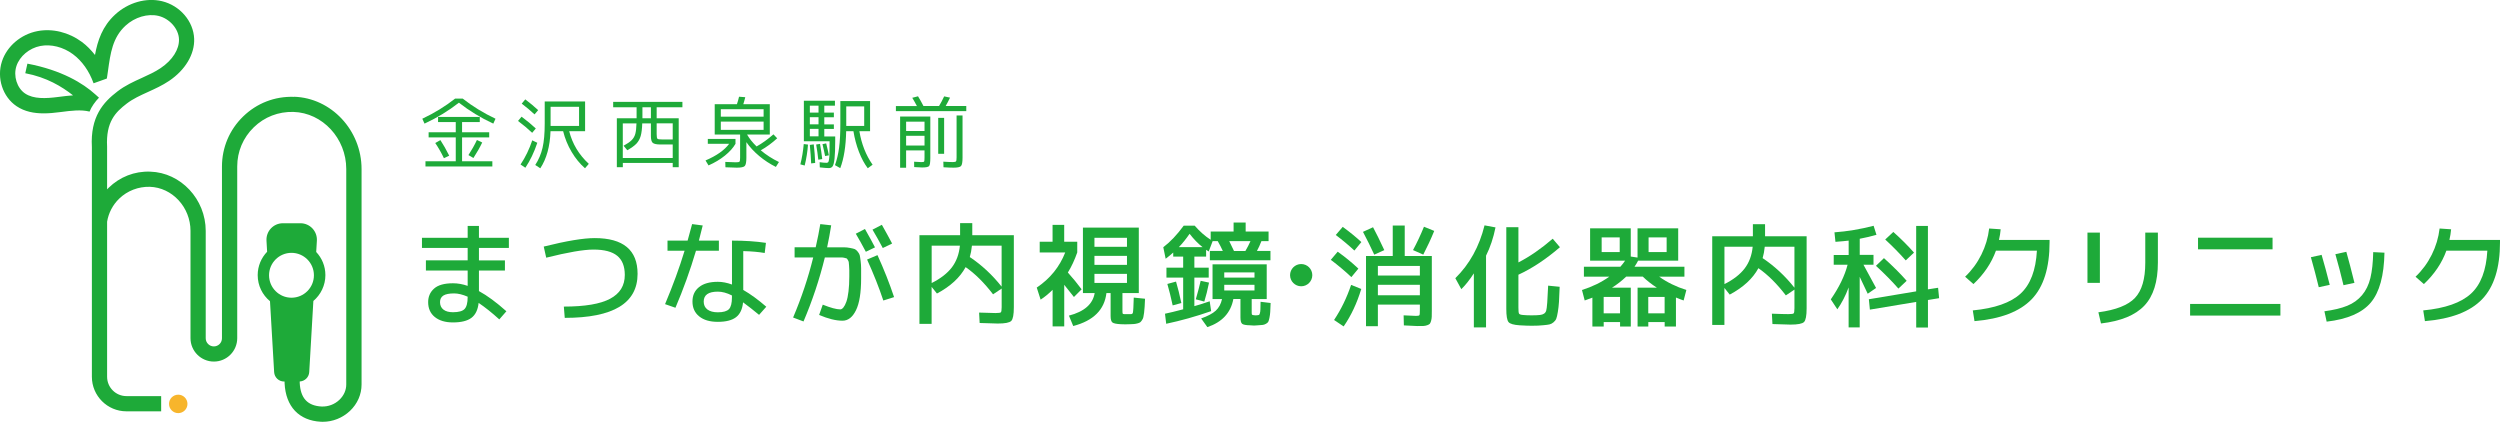
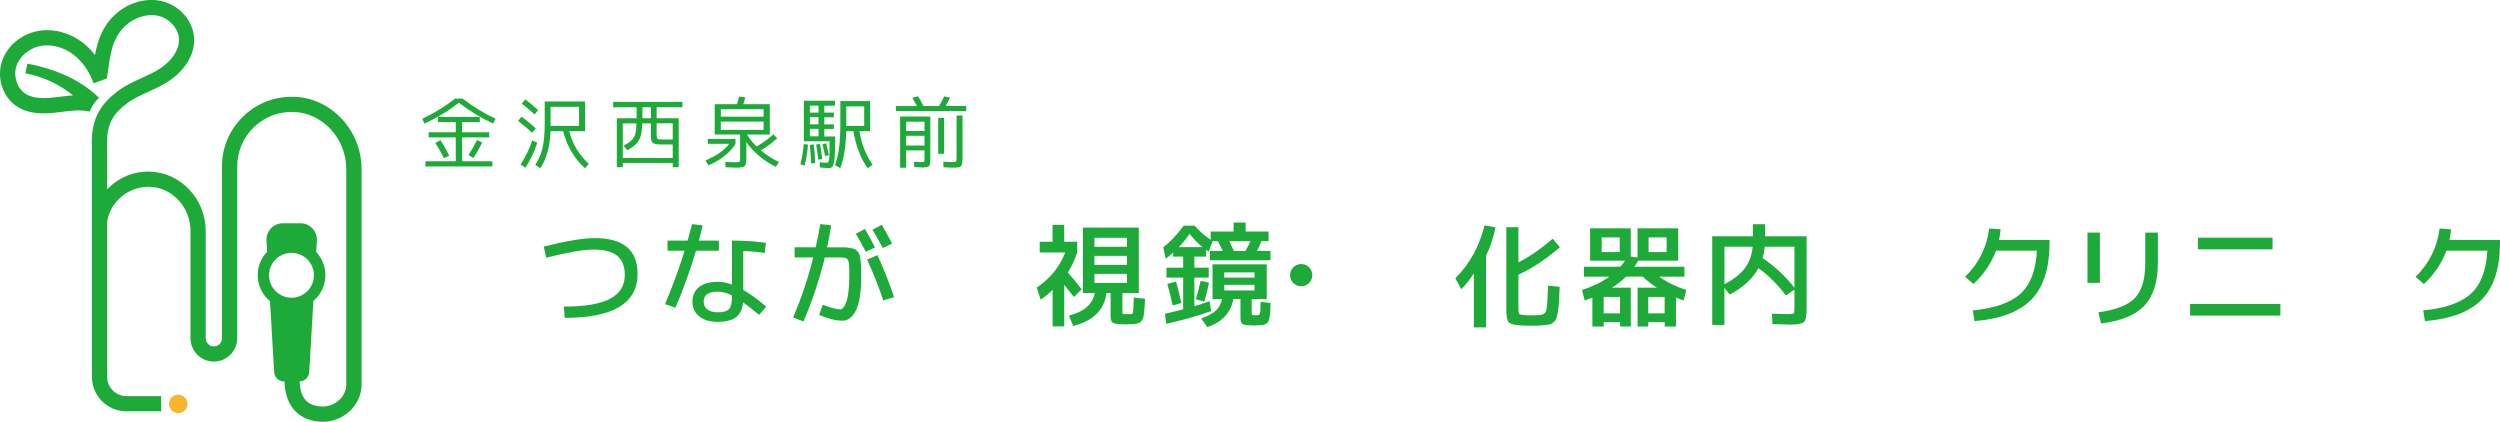
<svg xmlns="http://www.w3.org/2000/svg" id="_レイヤー_2" width="634" height="107" viewBox="0 0 634 107">
  <defs>
    <style>.cls-1{fill:#1eaa39;}.cls-2{fill:#f7b52c;}</style>
  </defs>
  <g id="_レイヤー_1-2">
    <path class="cls-2" d="M45.2,100.09c-1.29,0-2.34,1.05-2.34,2.34s1.05,2.34,2.34,2.34,2.34-1.05,2.34-2.34-1.05-2.34-2.34-2.34Z" />
    <path class="cls-1" d="M74.52,24.56c-4.85-.16-9.4,1.62-12.86,4.98-3.46,3.36-5.37,7.87-5.37,12.69v43.56c0,1.14-.92,2.06-2.06,2.06s-2.06-.93-2.06-2.06v-27.22c0-8.06-6.31-14.8-14.07-15.04-3.99-.15-7.71,1.33-10.55,4.09-.13.13-.26.27-.39.4v-10.81c-.34-6.32,2.16-8.78,4.98-10.94,1.59-1.22,3.45-2.07,5.42-2.96,1.78-.81,3.62-1.65,5.33-2.8,4.11-2.77,6.49-6.76,6.35-10.67-.16-4.43-3.59-8.44-8.17-9.54-4.02-.96-8.57.35-11.88,3.4-3.24,2.99-4.43,6.58-5.1,10.24-.99-1.25-2.08-2.38-3.32-3.3-3.37-2.48-7.48-3.48-11.27-2.75-4.2.81-7.74,3.82-9,7.66-1.39,4.22.17,9.01,3.7,11.38,2.07,1.39,4.45,1.82,6.89,1.82,1.35,0,2.72-.13,4.07-.31l.41-.05c2.46-.32,4.98-.64,7.14-.09.47-1.2,1.38-2.49,2.39-3.53-.29-.25-.6-.54-.95-.85-3.1-2.8-8.48-6.12-17.2-7.78l-.54,2.43c5.43,1.03,9.27,3.38,12.11,5.61-1.18.08-2.34.23-3.45.37l-.4.05c-3.05.39-6.16.55-8.31-.89-2.06-1.38-3.02-4.44-2.19-6.97.82-2.49,3.26-4.53,6.06-5.08,2.71-.52,5.78.25,8.25,2.07,2.31,1.71,4.13,4.26,5.25,7.39l3.36-1.2.09-.55c.07-.46.13-.92.2-1.37.63-4.55,1.17-8.47,4.45-11.49,2.34-2.16,5.62-3.13,8.36-2.48,2.82.68,5.11,3.27,5.2,5.91.09,2.57-1.65,5.31-4.65,7.33-1.45.98-3.07,1.71-4.77,2.49-2.08.94-4.23,1.92-6.17,3.41-3.62,2.77-6.92,6.41-6.5,14.12v58.26c0,4.83,3.93,8.76,8.76,8.76h8.81v-3.86h-8.81c-2.7,0-4.9-2.2-4.9-4.9v-39.33c.37-2.22,1.42-4.25,3.07-5.85,2.09-2.02,4.87-3.06,7.75-3,5.69.17,10.33,5.18,10.33,11.17v27.22c0,3.27,2.66,5.93,5.93,5.93s5.92-2.66,5.92-5.93v-43.56c0-3.77,1.49-7.29,4.2-9.92,2.7-2.63,6.25-4,10.05-3.9,7.39.22,13.4,6.71,13.4,14.47v54.65c0,1.45-.62,2.83-1.75,3.9-1.22,1.16-2.84,1.75-4.5,1.69-3.6-.19-5.36-2.13-5.55-6.01v-.34c1.28-.06,2.33-1.07,2.41-2.37l1.05-18.05c1.86-1.58,3.05-3.93,3.05-6.56,0-2.27-.89-4.33-2.33-5.86l.17-2.87c.14-2.4-1.77-4.42-4.17-4.42h-4.44c-2.41,0-4.31,2.02-4.17,4.42l.16,2.81c-1.48,1.54-2.39,3.63-2.39,5.93,0,2.66,1.21,5.04,3.12,6.61l1.05,17.99c.08,1.33,1.18,2.38,2.52,2.38h.13v.42c.28,5.92,3.64,9.49,9.21,9.78.17,0,.34.01.5.01,2.52,0,4.99-.99,6.86-2.75,1.9-1.8,2.95-4.19,2.95-6.7v-54.65c0-9.83-7.69-18.05-17.14-18.33ZM73.92,64.12c3.14,0,5.69,2.55,5.69,5.69s-2.55,5.69-5.69,5.69-5.69-2.55-5.69-5.69,2.55-5.69,5.69-5.69Z" />
-     <path class="cls-1" d="M107.01,60.3h11.59v-3.01h2.86v3.01h7.59v2.58h-7.59v3.15h6.59v2.58h-6.59v5.21c2.08,1.13,4.4,2.83,6.96,5.12l-1.8,2.06c-1.87-1.7-3.62-3.09-5.24-4.18-.19,1.75-.8,3.02-1.83,3.79-1.03.77-2.59,1.16-4.67,1.16-1.95,0-3.48-.46-4.61-1.37-1.13-.92-1.69-2.17-1.69-3.78,0-1.39.5-2.54,1.5-3.43,1-.9,2.6-1.35,4.8-1.35,1.22,0,2.46.22,3.72.66v-3.89h-10.59v-2.58h10.59v-3.15h-11.59v-2.58ZM118.6,75.24c-1.28-.55-2.42-.83-3.43-.83-1.26,0-2.17.18-2.73.54-.56.36-.85.92-.85,1.66,0,.82.29,1.46.86,1.9.57.45,1.38.67,2.43.67,1.43,0,2.41-.27,2.93-.81s.79-1.56.79-3.05v-.08Z" />
    <path class="cls-1" d="M137.9,62.53c5.72-1.43,10.03-2.15,12.91-2.15,7.25,0,10.88,3.03,10.88,9.07,0,7.44-6.16,11.16-18.47,11.16l-.23-2.86c5.34,0,9.26-.66,11.74-1.99,2.48-1.32,3.72-3.33,3.72-6.03,0-2.19-.64-3.81-1.92-4.86-1.28-1.05-3.28-1.58-6.01-1.58-2.54,0-6.54.69-12,2.06l-.63-2.83Z" />
    <path class="cls-1" d="M169.28,63.59v-2.58h5.1c.27-.92.65-2.31,1.14-4.18l2.69.35c-.42,1.72-.75,2.99-.97,3.83h5.07v2.58h-5.81c-1.47,4.96-3.21,9.78-5.21,14.46l-2.63-.92c2-4.75,3.65-9.26,4.95-13.54h-4.32ZM193.93,64.16c-1.49-.26-3.3-.43-5.44-.48v9.85c1.89,1.09,3.83,2.51,5.84,4.26l-1.83,2.06c-1.37-1.15-2.73-2.2-4.06-3.18-.17,1.74-.77,3-1.79,3.78-1.02.78-2.55,1.17-4.6,1.17s-3.6-.46-4.74-1.39c-1.14-.92-1.7-2.18-1.7-3.76s.56-2.76,1.67-3.66c1.12-.9,2.7-1.34,4.77-1.34,1.14,0,2.34.23,3.58.69v-11.14c3.24,0,6.11.19,8.61.57l-.31,2.58ZM185.62,74.93c-1.28-.65-2.47-.97-3.58-.97-2.39,0-3.58.84-3.58,2.52,0,.86.31,1.53.94,2.01.63.47,1.51.71,2.64.71,1.37,0,2.31-.27,2.82-.8s.76-1.53.76-3v-.46Z" />
    <path class="cls-1" d="M208.01,56.83l2.78.31c-.29,1.85-.63,3.71-1.03,5.58h4.28c.47,0,.98.05,1.55.16.56.11.95.2,1.17.29.22.09.47.3.74.63s.45.64.52.9c.07.27.14.75.23,1.43.08.69.13,1.31.13,1.89v2.58c0,3.6-.43,6.3-1.3,8.07-.87,1.78-2.01,2.66-3.42,2.66-1.68,0-3.65-.49-5.93-1.46l.92-2.61c2,.8,3.48,1.2,4.44,1.2.27,0,.53-.16.8-.49s.52-.81.75-1.46c.23-.65.41-1.52.54-2.62.13-1.1.2-2.34.2-3.74v-1.63c0-.32-.02-.71-.06-1.17s-.07-.75-.08-.89c-.02-.14-.1-.31-.23-.54-.14-.23-.24-.36-.31-.39-.08-.03-.25-.08-.53-.14-.28-.07-.51-.1-.7-.1h-4.29c-1.36,5.55-3.16,10.96-5.41,16.23l-2.64-1c2.12-4.98,3.82-10.06,5.1-15.23h-4.72v-2.58h5.35c.5-2.21.89-4.18,1.17-5.9ZM217.03,59.27l2.32-1.2c1.15,2.02,2,3.58,2.55,4.66l-2.32,1.12c-.88-1.66-1.73-3.19-2.55-4.58ZM226.73,75.35l-2.72.86c-1.09-3.28-2.46-6.75-4.12-10.39l2.64-1.12c1.68,3.7,3.08,7.25,4.21,10.65ZM221.26,58.24l2.38-1.23c.97,1.72,1.84,3.3,2.6,4.75l-2.37,1.14c-.8-1.53-1.67-3.08-2.61-4.67Z" />
-     <path class="cls-1" d="M243.48,56.58h3.09v3.06h10.54v18.26c0,1.89-.22,3.05-.66,3.49-.44.44-1.58.66-3.43.66-.32,0-1.85-.05-4.58-.14l-.14-2.64c2.04.08,3.43.12,4.15.12.78,0,1.24-.06,1.37-.19.13-.13.2-.56.2-1.3v-4.72l-2.18,1.46c-2.25-2.94-4.57-5.24-6.96-6.9-1.43,2.65-3.86,4.89-7.27,6.7l-1.35-1.69v9.39h-3.09v-22.5h10.31v-3.06ZM236.27,71.78c2.27-1.14,3.98-2.47,5.13-3.98,1.14-1.51,1.82-3.34,2.03-5.49h-7.16v9.48ZM245.94,65.19c3.02,2.02,5.71,4.52,8.07,7.5v-10.39h-7.53c-.1,1.05-.28,2.01-.54,2.89Z" />
    <path class="cls-1" d="M269.9,61.3h3.29v2.72c-.67,1.91-1.46,3.61-2.38,5.09,1.22,1.36,2.39,2.78,3.49,4.26l-1.95,1.95c-.48-.63-1.3-1.66-2.46-3.09v10.54h-2.95v-9.27c-.99.99-2.01,1.82-3.04,2.49l-.98-3.06c3.38-2.27,5.78-5.24,7.22-8.9h-6.47v-2.72h3.26v-4.29h2.95v4.29ZM286.45,82.22c-.11,0-.31,0-.57.02-.27,0-.47.01-.6.01-.48,0-.83,0-1.06-.03-1.13-.06-1.84-.21-2.13-.46s-.44-.79-.44-1.63v-5.81h-1.06c-.5,4.24-3.3,7.02-8.42,8.36l-1.09-2.64c3.89-1.01,6.07-2.92,6.53-5.72h-2.98v-16.6h14.17v16.6h-4.15v4.38c0,.48.02.75.06.83.04.08.19.13.46.14h1.63c.27-.02.43-.13.49-.34.09-.29.17-1.58.23-3.86l2.86.29c-.04.84-.07,1.51-.1,2.02-.03.5-.08,1.02-.14,1.53-.07.51-.13.9-.19,1.14-.06.25-.17.5-.35.76-.17.26-.32.43-.46.53-.14.1-.36.19-.67.27-.31.08-.61.14-.87.16s-.65.04-1.14.06ZM277.55,62.59h8.25v-2.29h-8.25v2.29ZM277.55,64.88v2.29h8.25v-2.29h-8.25ZM277.55,69.46v2.29h8.25v-2.29h-8.25Z" />
    <path class="cls-1" d="M306.78,76.41l.37,2.49c-3.87,1.36-7.67,2.42-11.4,3.21l-.31-2.55c1.11-.23,2.64-.6,4.61-1.12v-8.04h-4.24v-2.52h4.24v-2.81h-2.52v-1.03c-.63.57-1.27,1.1-1.92,1.58l-.6-2.92c1.8-1.37,3.52-3.2,5.18-5.47h2.78c1.28,1.47,2.63,2.66,4.06,3.58v-2.09h5.81v-2.29h3.06v2.29h5.81v2.43h-1.81c-.36.93-.74,1.76-1.14,2.49h3.43v2.37h-15.37v-2.37h3.29c-.4-.86-.83-1.69-1.29-2.49h-1.29l-1,2.63c-.31-.19-.53-.33-.66-.43v1.72h-2.98v2.81h3.64v2.52h-3.64v7.24c1.28-.36,2.57-.77,3.87-1.23ZM296.04,72.01l2.2-.6c.46,1.55.91,3.36,1.35,5.44l-2.2.6c-.44-2.04-.89-3.86-1.35-5.44ZM298.96,62.67h6.01c-1.13-.88-2.22-2-3.29-3.38-.88,1.28-1.78,2.41-2.72,3.38ZM303.26,75.9c.57-2,.98-3.57,1.23-4.69l2.12.46c-.36,1.8-.76,3.4-1.2,4.81l-2.15-.57ZM309.9,75.84h-2.4v-8.81h13.74v8.81h-3.81v3.43c0,.31.03.49.09.54.06.06.25.11.57.14.04,0,.1,0,.19.01.08.01.15.02.19.02s.1,0,.19-.02c.08,0,.15-.01.19-.01.21-.02.36-.05.43-.08s.15-.19.23-.44c.08-.26.12-.58.13-.97,0-.39.02-1.03.04-1.93l2.55.31c-.04,1.01-.07,1.77-.1,2.27-.03.51-.1,1.01-.2,1.5-.11.5-.2.83-.3,1-.09.17-.29.34-.57.5-.29.16-.56.26-.83.29s-.69.06-1.26.1c-.42.04-.74.06-.95.06-.25,0-.56-.02-.94-.06-1.11-.02-1.8-.15-2.08-.39s-.42-.79-.42-1.64v-4.64h-1.8c-.65,3.49-2.85,5.87-6.59,7.13l-1.58-2.2c1.68-.59,2.92-1.25,3.71-1.97.79-.73,1.32-1.71,1.59-2.95ZM310.47,70.4h7.67v-1.32h-7.67v1.32ZM310.47,72.23v1.43h7.67v-1.43h-7.67ZM315.83,63.65c.47-.8.91-1.63,1.29-2.49h-5.38c.42.82.82,1.65,1.2,2.49h2.89Z" />
-     <path class="cls-1" d="M342.7,70.27c-1.62-1.53-3.36-2.99-5.21-4.38l1.75-2.06c1.95,1.39,3.69,2.82,5.24,4.29l-1.77,2.15ZM345.22,73.28c-1.09,3.59-2.58,6.76-4.47,9.5l-2.43-1.63c1.8-2.71,3.24-5.68,4.32-8.9l2.58,1.03ZM338.75,59.59l1.77-2.06c1.89,1.39,3.47,2.68,4.72,3.86l-1.77,2.15c-1.41-1.32-2.99-2.64-4.72-3.95ZM348.2,57.62c.76,1.41,1.72,3.35,2.86,5.81l-2.55,1.15c-.88-1.91-1.83-3.84-2.86-5.78l2.55-1.17ZM359.51,82.69l-3.49-.17-.06-2.55c1.55.09,2.59.14,3.15.14.49,0,.78-.06.86-.19.08-.13.11-.57.11-1.33v-1.35h-10.65v5.49h-3.01v-17.8h6.78v-7.73h3.04v7.73h6.87v13.8c0,.71,0,1.24-.02,1.6s-.07.72-.17,1.07c-.11.35-.22.59-.33.72-.11.12-.33.24-.66.36-.33.11-.65.18-.98.19s-.81.01-1.46.01ZM349.43,69.87h10.65v-2.43h-10.65v2.43ZM349.43,72.22v2.66h10.65v-2.66h-10.65ZM363.72,58.56c-.82,2.02-1.75,4.03-2.78,6.01l-2.6-1.15c.99-1.83,1.92-3.81,2.78-5.92l2.6,1.06Z" />
    <path class="cls-1" d="M376.86,64.86v18.17h-3.09v-13.71c-1.09,1.68-2.15,3.02-3.18,4.01l-1.52-2.78c3.61-3.55,6.08-8.02,7.41-13.4l2.78.52c-.53,2.65-1.34,5.05-2.41,7.19ZM382.01,57.62h3.06v8.93c2.86-1.47,5.76-3.47,8.7-6.01l1.83,2.15c-3.51,3.03-7.02,5.36-10.53,6.98v8.27c0,.9.05,1.43.16,1.6.1.17.43.29.99.34.65.06,1.37.09,2.15.09.95,0,1.67-.03,2.15-.09.88-.09,1.41-.46,1.6-1.1s.35-2.75.49-6.34l2.92.29c-.06,1.64-.11,2.91-.17,3.81-.06.9-.15,1.75-.29,2.56-.13.81-.27,1.38-.4,1.72s-.37.64-.7.92-.67.45-1.02.53c-.34.08-.84.14-1.49.2-.84.1-1.85.14-3.04.14-.78,0-1.79-.04-3.01-.11-1.53-.1-2.48-.37-2.85-.83-.37-.46-.56-1.58-.56-3.35v-20.7Z" />
    <path class="cls-1" d="M401.68,70.16v-2.52h9.25c.51-.59.92-1.1,1.2-1.54h-8.88v-8.19h10.31v7.15l1.72.26v-7.41h10.31v8.19h-10.16c-.23.46-.53.97-.92,1.54h12.66v2.52h-6.41c2,1.43,4.3,2.56,6.9,3.38l-.69,2.66c-.57-.19-1.22-.44-1.95-.75v7.36h-2.86v-1.14h-4.15v1.14h-2.72v-9.85h4.9c-1.34-.86-2.53-1.79-3.58-2.81h-4.21c-1.14,1.09-2.35,2.03-3.61,2.81h4.78v9.85h-2.72v-1.14h-4.15v1.14h-2.87v-7.33c-.42.17-1.07.41-1.95.72l-.69-2.66c2.61-.82,4.92-1.95,6.93-3.38h-6.44ZM406.18,63.92h4.58v-3.72h-4.58v3.72ZM410.84,79.46v-4.15h-4.15v4.15h4.15ZM422.15,79.46v-4.15h-4.15v4.15h4.15ZM418.08,63.92h4.58v-3.72h-4.58v3.72Z" />
    <path class="cls-1" d="M444.53,56.85h3.09v3.06h10.54v18.26c0,1.89-.22,3.05-.66,3.49s-1.58.66-3.43.66c-.32,0-1.85-.05-4.58-.14l-.14-2.63c2.04.08,3.43.11,4.15.11.78,0,1.24-.06,1.37-.19.13-.12.2-.56.2-1.3v-4.72l-2.18,1.46c-2.25-2.94-4.57-5.24-6.96-6.9-1.43,2.65-3.86,4.88-7.27,6.7l-1.35-1.69v9.39h-3.09v-22.5h10.31v-3.06ZM437.32,72.05c2.27-1.14,3.98-2.47,5.13-3.98s1.82-3.34,2.03-5.5h-7.16v9.48ZM447,65.46c3.02,2.02,5.71,4.52,8.07,7.5v-10.39h-7.53c-.1,1.05-.28,2.02-.54,2.89Z" />
-     <path class="cls-1" d="M465.04,64.66h3.78v-3.64c-.74.09-1.86.2-3.35.31l-.25-2.41c3.2-.23,6.52-.78,9.93-1.66l.72,2.29c-1.32.38-2.73.71-4.24,1v4.09h3.49v2.49h-2.55c.61,1.09,1.68,3.05,3.2,5.9l-2.12,1.46c-1.09-2.33-1.77-3.76-2.03-4.29v12.82h-2.81v-10.13c-.76,2.08-1.72,3.93-2.86,5.55l-1.66-2.52c2.12-3.07,3.54-6,4.26-8.79h-3.52v-2.49ZM485.94,76.57l-11.74,1.95-.26-2.63,12-2v-16.6h2.98v16.09l2.58-.4.26,2.64-2.83.46v6.98h-2.98v-6.47ZM481.44,73.19c-1.62-1.85-3.52-3.78-5.7-5.78l2.03-1.95c2.33,2.1,4.25,4.02,5.76,5.75l-2.09,1.97ZM483.3,66.04c-1.64-1.85-3.38-3.62-5.21-5.3l2.06-1.92c1.98,1.77,3.73,3.52,5.24,5.24l-2.09,1.97Z" />
    <path class="cls-1" d="M516.56,63.57h-10.39c-1.13,3.13-3.03,5.95-5.7,8.47l-2.12-1.86c1.7-1.62,3.07-3.49,4.12-5.6,1.05-2.11,1.71-4.32,1.98-6.63l2.92.2c-.08.9-.22,1.79-.43,2.69h12.83v.57c0,6.51-1.51,11.34-4.54,14.48s-7.86,5-14.5,5.55l-.43-2.72c5.57-.53,9.61-1.95,12.11-4.25,2.5-2.3,3.88-5.94,4.15-10.92Z" />
    <path class="cls-1" d="M529.38,71.73v-12.74h3.15v12.74h-3.15ZM547.24,58.99v7.59c0,4.86-1.14,8.51-3.43,10.93-2.29,2.42-5.96,3.93-11,4.52l-.66-2.83c4.45-.59,7.54-1.81,9.28-3.65,1.74-1.84,2.61-4.8,2.61-8.89v-7.67h3.2Z" />
    <path class="cls-1" d="M555.41,80.03v-2.95h22.9v2.95h-22.9ZM557.42,63.23v-2.95h18.9v2.95h-18.9Z" />
-     <path class="cls-1" d="M586.04,65.23l2.72-.6c.69,2.35,1.37,4.88,2.06,7.61l-2.78.6c-.61-2.52-1.28-5.06-2-7.61ZM601.84,63.94l2.86.14c-.11,5.84-1.27,10.06-3.48,12.67-2.2,2.6-5.93,4.21-11.18,4.82l-.57-2.63c2.37-.32,4.3-.79,5.8-1.4s2.74-1.5,3.74-2.68c.99-1.17,1.7-2.63,2.12-4.35.42-1.73.66-3.92.72-6.57ZM592.25,64.46l2.78-.6c.63,2.2,1.31,4.82,2.06,7.87l-2.78.6c-.59-2.5-1.28-5.12-2.06-7.87Z" />
    <path class="cls-1" d="M630.79,63.57h-10.39c-1.13,3.13-3.03,5.95-5.7,8.47l-2.12-1.86c1.7-1.62,3.07-3.49,4.12-5.6,1.05-2.11,1.71-4.32,1.98-6.63l2.92.2c-.08.9-.22,1.79-.43,2.69h12.83v.57c0,6.51-1.51,11.34-4.54,14.48-3.03,3.15-7.86,5-14.5,5.55l-.43-2.72c5.57-.53,9.61-1.95,12.11-4.25,2.5-2.3,3.88-5.94,4.15-10.92Z" />
    <circle class="cls-1" cx="329.98" cy="69.78" r="2.82" />
    <path class="cls-1" d="M117.34,25c2.46,1.94,5.23,3.64,8.32,5.11l-.56,1.24c-3.19-1.48-6.1-3.25-8.72-5.31-2.62,2.06-5.53,3.83-8.72,5.31l-.56-1.24c3.09-1.46,5.86-3.17,8.32-5.11h1.92ZM117.18,40.9h7.68v1.32h-16.96v-1.32h7.68v-6.06h-6.88v-1.3h6.88v-2.59h-4.49v-1.3h10.58v1.3h-4.49v2.59h6.88v1.3h-6.88v6.06ZM110.38,36.27l1.3-.74c.73,1.1,1.48,2.42,2.24,3.95l-1.34.64c-.68-1.41-1.41-2.69-2.2-3.85ZM120.06,40.07l-1.26-.74c.82-1.26,1.54-2.54,2.15-3.83l1.34.64c-.57,1.2-1.31,2.51-2.23,3.93Z" />
    <path class="cls-1" d="M134.96,33.68c-1.03-.98-2.22-1.99-3.59-3.01l.9-1.08c1.41,1.05,2.61,2.05,3.61,2.99l-.92,1.1ZM136.26,36.21c-.79,2.38-1.8,4.49-3.03,6.33l-1.22-.82c1.24-1.86,2.23-3.9,2.97-6.13l1.28.62ZM132.31,26.28l.9-1.08c1.21.92,2.3,1.83,3.27,2.73l-.92,1.08c-.93-.88-2.02-1.79-3.25-2.73ZM139.61,33.28c-.13,3.84-1,6.98-2.59,9.4l-1.28-.84c.86-1.32,1.48-2.77,1.85-4.36s.55-3.63.55-6.14v-5.61h10.24v7.54h-4.03c.8,3.19,2.45,5.95,4.97,8.28l-.96,1.12c-1.29-1.12-2.42-2.5-3.4-4.15-.98-1.65-1.69-3.4-2.15-5.25h-3.19ZM139.63,31.94h7.22v-4.85h-7.22v4.85Z" />
    <path class="cls-1" d="M161.44,27.2h-5.94v-1.36h17.56v1.36h-6.53v2.79h5.59v12.41h-1.52v-1.08h-12.65v1.08h-1.52v-12.41h5.01v-2.79ZM157.95,40.07h12.65v-3.43h-3.13c-.97,0-1.61-.14-1.93-.41-.31-.27-.47-.84-.47-1.71v-3.23h-2.2c-.04,1.36-.17,2.42-.39,3.19-.22.77-.59,1.42-1.09,1.96-.51.53-1.28,1.08-2.31,1.66l-.94-1.14c.94-.52,1.63-.99,2.06-1.43.43-.43.74-.96.91-1.58.17-.62.27-1.51.3-2.66h-3.47v8.78ZM162.92,27.2v2.79h2.15v-2.79h-2.15ZM170.6,35.37v-4.09h-4.07v2.73c0,.67.07,1.06.2,1.18.13.12.54.18,1.24.18h2.64Z" />
    <path class="cls-1" d="M179.5,36.47v-1.24h7.02v1.24c-.59,1.03-1.48,2.02-2.68,2.99-1.2.97-2.59,1.8-4.16,2.49l-.76-1.26c2.81-1.2,4.81-2.61,6-4.23h-5.43ZM186.59,41.16c.52,0,.83-.05.94-.16s.16-.44.16-1v-5.89h-6.44v-7.68h5.63c.2-.56.38-1.19.54-1.9l1.58.12c-.19.75-.35,1.34-.5,1.78h6.72v7.68h-5.77c.59,1.03,1.39,2.03,2.42,3.03,1.45-.81,2.87-1.84,4.27-3.07l.96,1c-1.31,1.2-2.7,2.22-4.17,3.05,1.38,1.16,2.92,2.15,4.61,2.97l-.78,1.24c-1.52-.76-2.93-1.68-4.23-2.77-1.3-1.09-2.39-2.26-3.25-3.51v3.95c0,1.12-.14,1.82-.41,2.1s-.95.42-2.03.42c-.49,0-1.45-.03-2.87-.1l-.04-1.36c1.3.07,2.2.1,2.67.1ZM182.8,29.59h10.85v-1.9h-10.85v1.9ZM182.8,30.83v2.1h10.85v-2.1h-10.85Z" />
    <path class="cls-1" d="M202.97,41.68c.42-1.65.7-3.36.86-5.15l1.08.14c-.13,1.78-.41,3.55-.84,5.31l-1.1-.3ZM209.74,41.26c.14,0,.24-.06.32-.17.08-.11.14-.37.2-.78s.09-.95.1-1.63.02-1.63.02-2.85h-6.52v-10.29h7.88v1.26h-2.7v1.76h2.43v1.18h-2.43v1.8h2.43v1.16h-2.43v1.9h2.77v1.14c0,1.98-.06,3.47-.17,4.46s-.27,1.64-.48,1.96c-.21.31-.52.47-.95.47s-1.21-.06-2.31-.18l-.04-1.32c.72.11,1.34.16,1.87.16ZM205.71,41.44c-.05-1.32-.17-2.88-.34-4.69l1-.14c.19,1.65.31,3.22.36,4.71l-1.02.12ZM207.58,28.55v-1.76h-2.2v1.76h2.2ZM207.58,29.73h-2.2v1.8h2.2v-1.8ZM207.58,32.68h-2.2v1.9h2.2v-1.9ZM207.52,40.5c-.12-1.18-.3-2.47-.54-3.85l.98-.16c.23,1.3.41,2.59.56,3.85l-1,.16ZM209.24,39.57c-.12-.68-.34-1.68-.66-3.01l.94-.2c.36,1.46.59,2.47.68,3.03l-.96.18ZM214.59,33.28c-.08,3.83-.58,6.95-1.5,9.36l-1.34-.76c.48-1.33.82-2.8,1.04-4.41s.32-3.65.32-6.13v-5.71h7.54v7.64h-2.71c.54,3.26,1.66,6.09,3.35,8.5l-1.22.9c-.85-1.12-1.6-2.5-2.24-4.16s-1.1-3.4-1.4-5.24h-1.86ZM214.61,31.94h4.55v-4.95h-4.55v4.95Z" />
    <path class="cls-1" d="M227.2,28.19v-1.3h5.33c-.41-.78-.81-1.48-1.18-2.09l1.46-.38c.48.77.94,1.6,1.38,2.47h3.95c.45-.74.89-1.56,1.3-2.45l1.49.32c-.36.76-.73,1.47-1.11,2.13h5.23v1.3h-17.84ZM228.27,29.55h7.66v10.48c0,1.13-.1,1.82-.3,2.07-.2.25-.79.37-1.78.37-.21,0-.88-.03-2.01-.1l-.02-1.36c.85.07,1.47.1,1.84.1.4,0,.63-.05.7-.14.07-.09.1-.43.1-1.02v-1.81h-4.67v4.39h-1.52v-12.97ZM229.79,33.22h4.67v-2.37h-4.67v2.37ZM229.79,34.44v2.47h4.67v-2.47h-4.67ZM237.93,39.01v-9.12h1.5v9.12h-1.5ZM242.58,29.29h1.52v10.71c0,1.12-.13,1.82-.38,2.1-.26.28-.88.42-1.88.42-.59,0-1.44-.03-2.57-.1l-.04-1.42c1.05.07,1.86.1,2.42.1.42,0,.69-.06.79-.18s.15-.45.15-1v-10.64Z" />
  </g>
</svg>